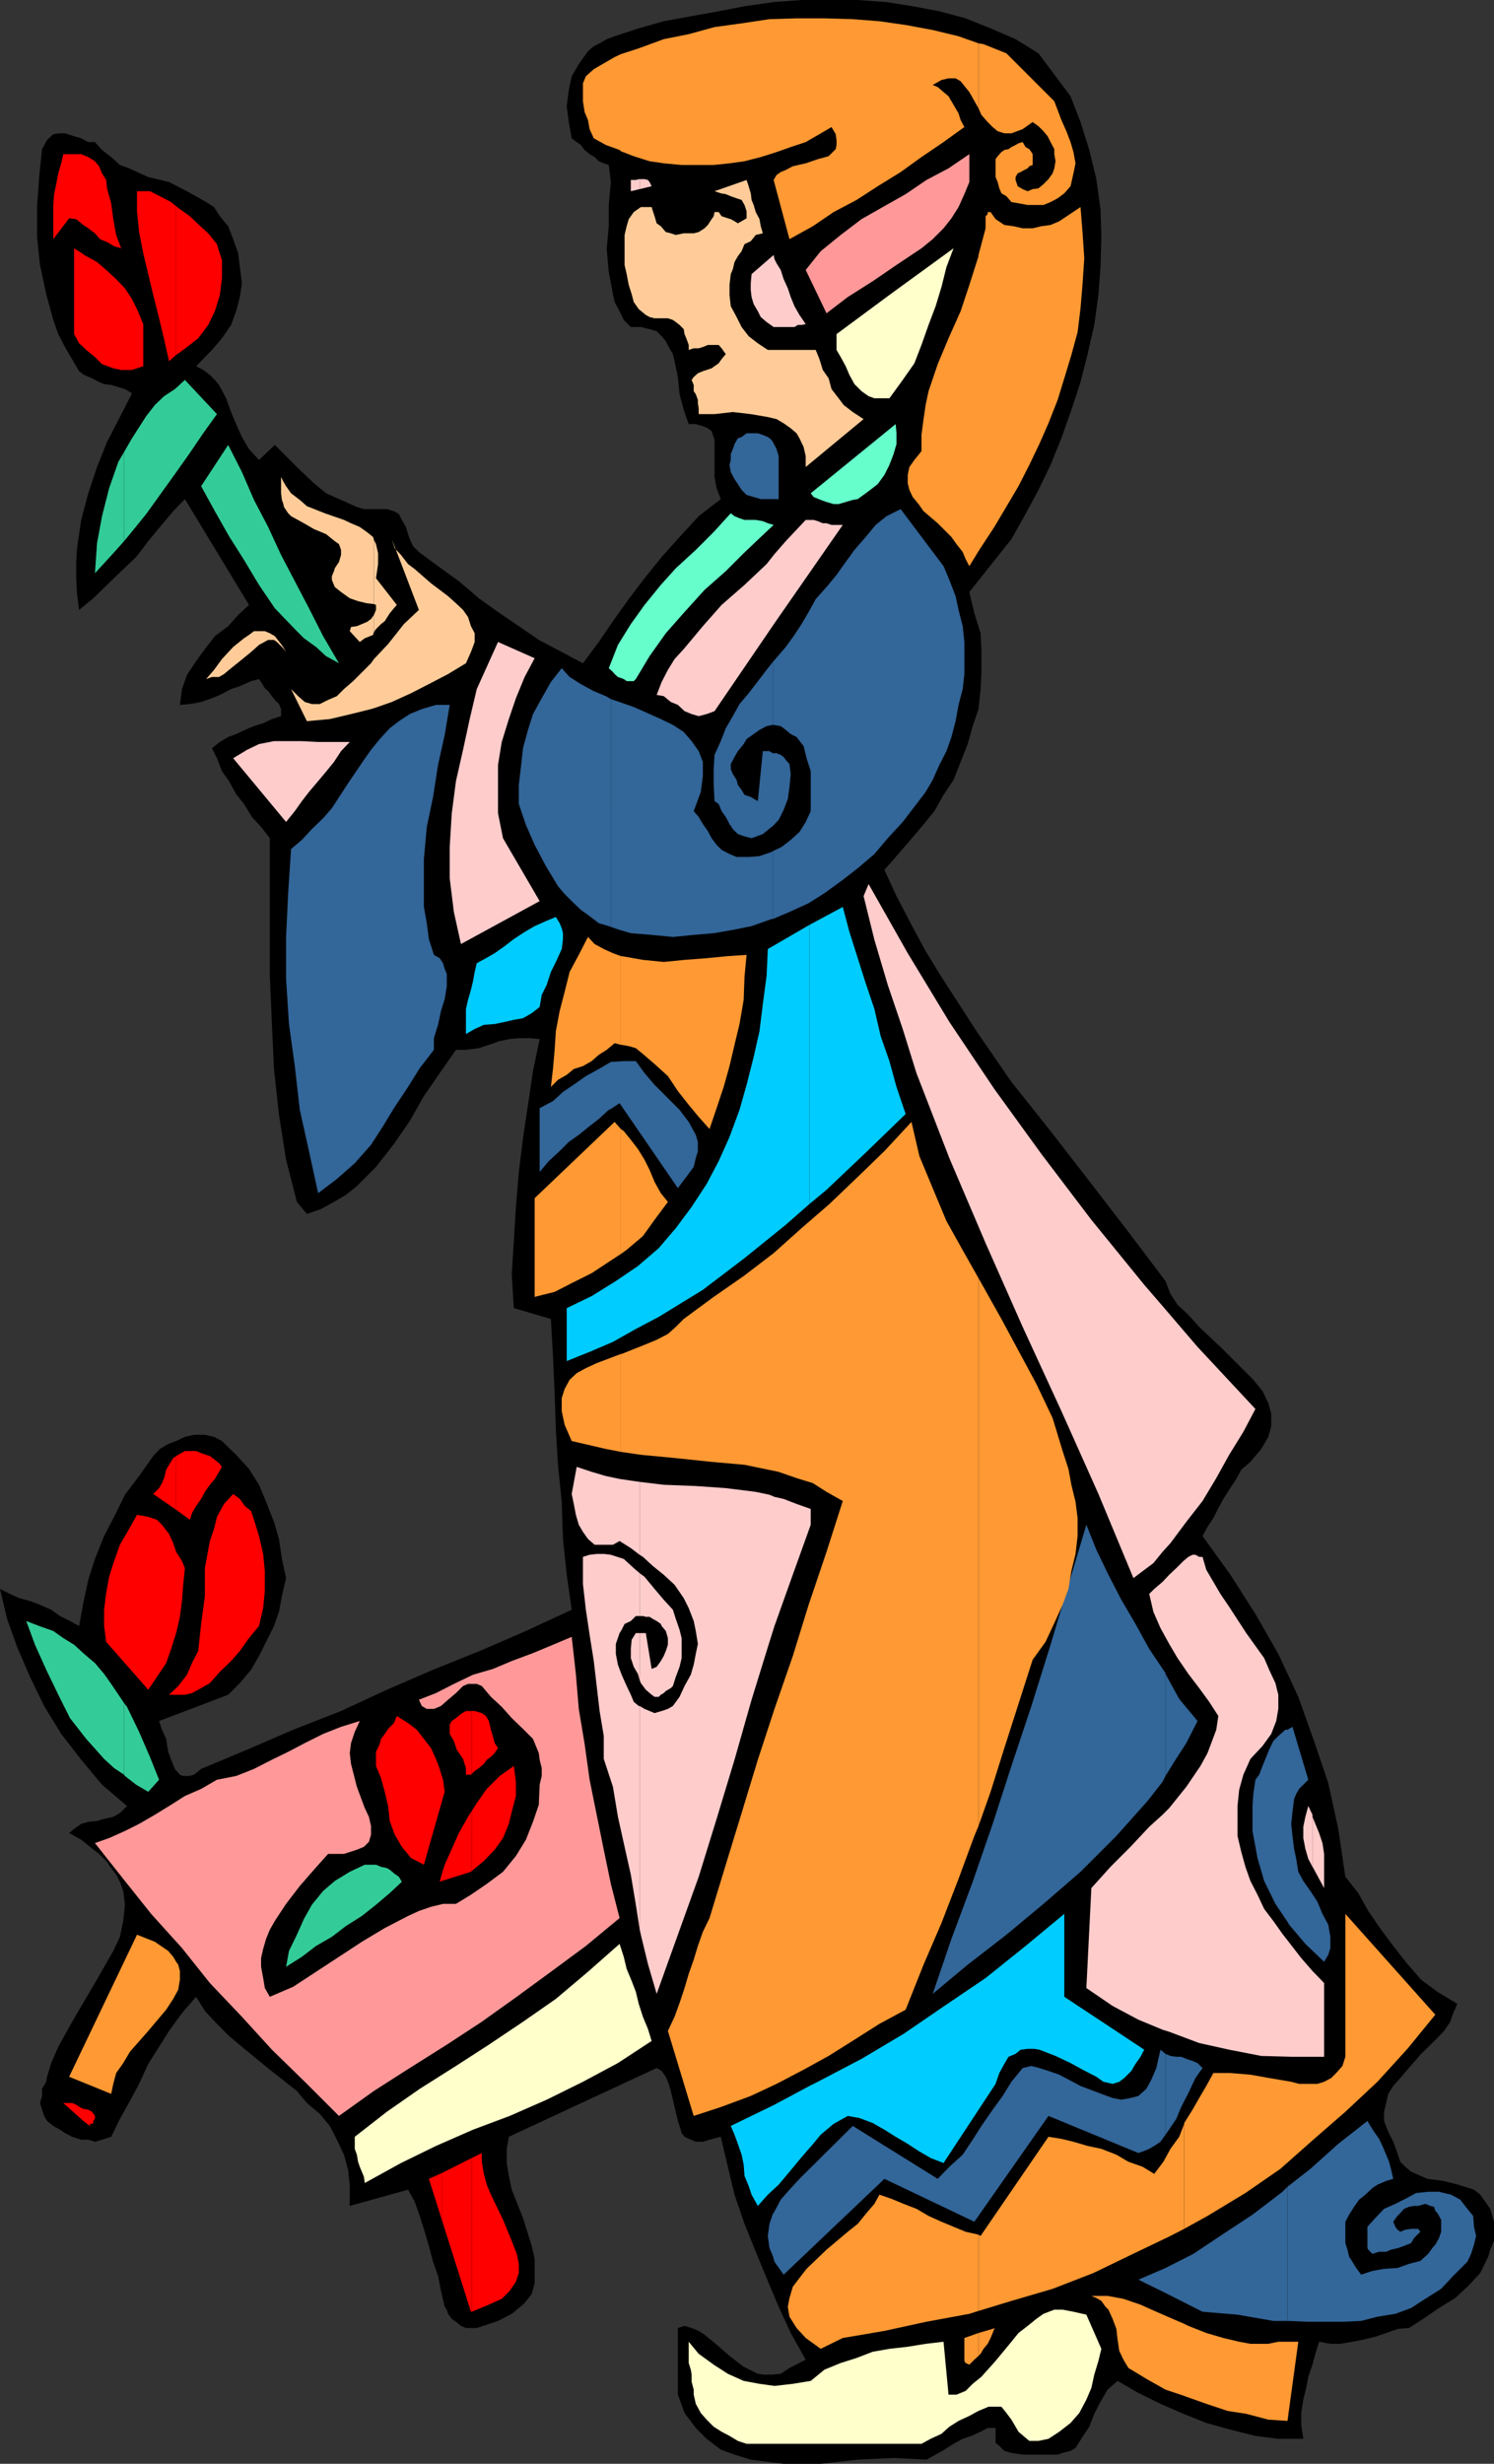
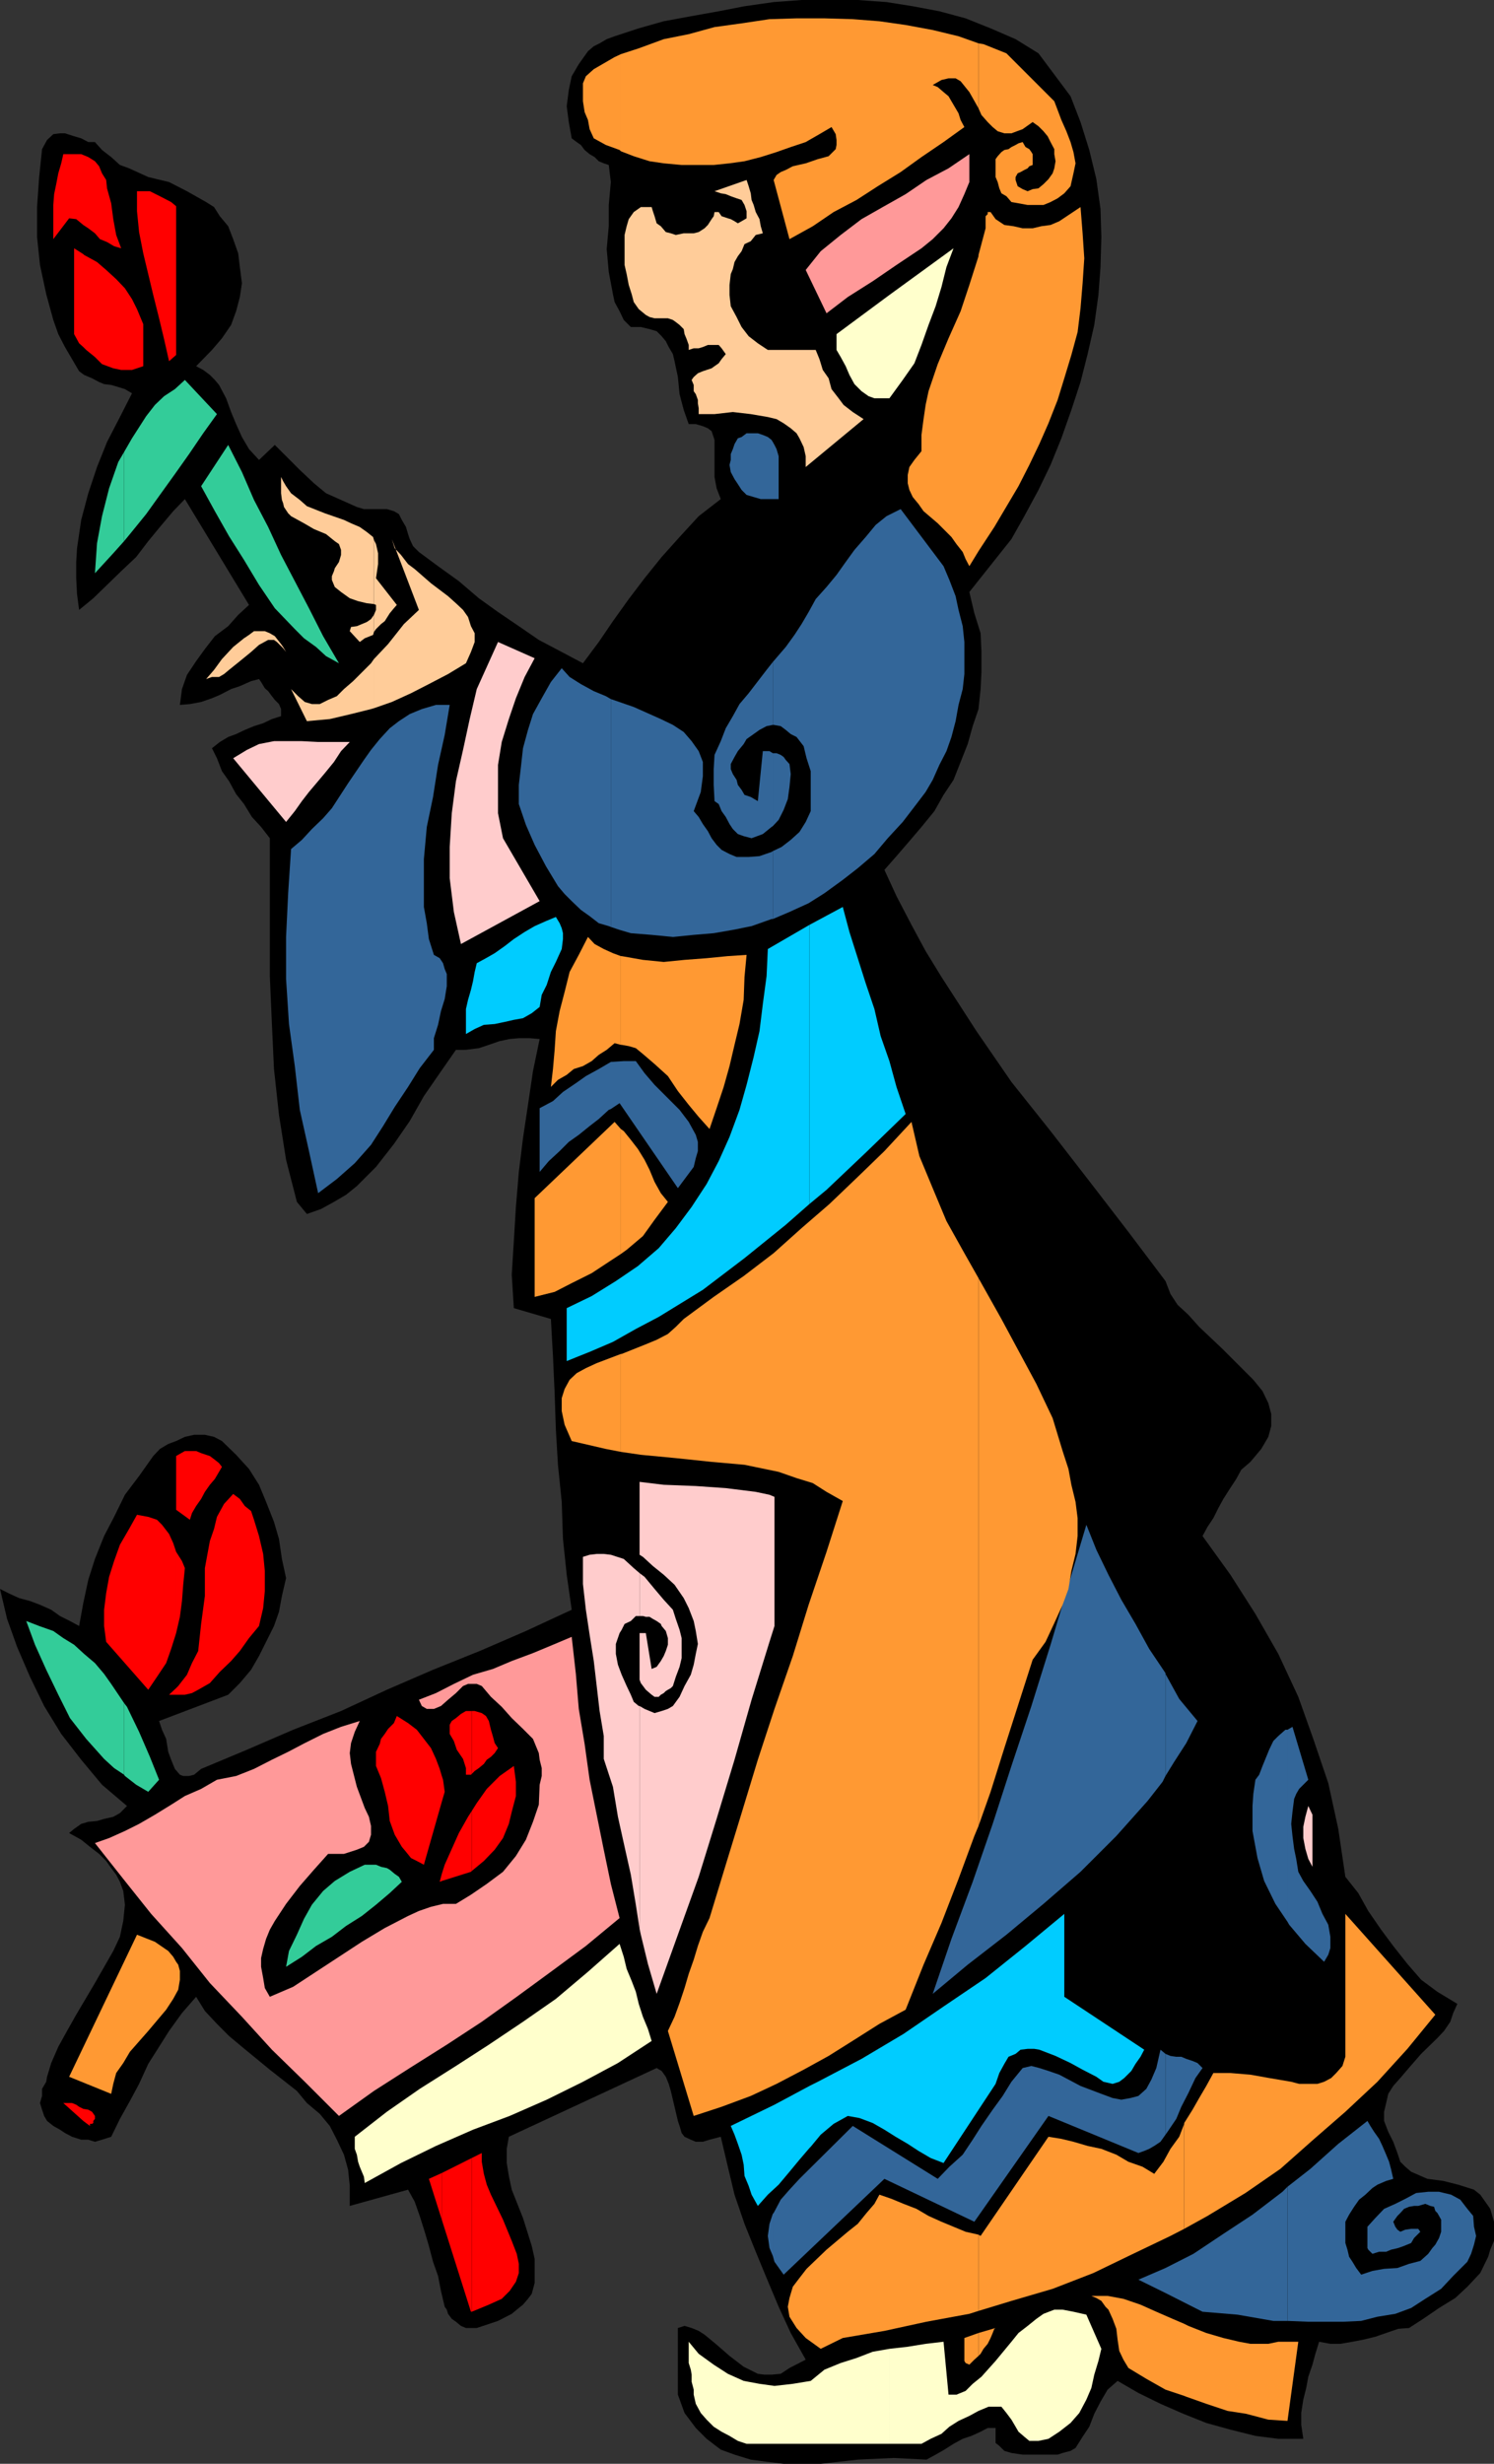
<svg xmlns="http://www.w3.org/2000/svg" width="358.801" height="591.402">
  <rect width="100%" height="100%" fill="#333333" stroke="none" />
  <path d="M257.102 23.102 259.5 29.3l2.102 6.7 1.699 7 1 7.203.199 6.7-.2 7.199-.5 6.699-1 7.199-1.597 7-1.703 6.703-2.2 6.7-2.398 6.8-2.601 6.399-2.899 6-3.402 6.3-3.098 5.5-10.101 12.7 1.199 5.101 1.5 4.797.203 4.5v4.8l-.203 4.102-.5 4.801-1.398 4.098-1.2 4.3-1.699 4.301-1.703 4.301-2.398 3.598-2.2 3.902-3.101 3.797-2.899 3.402-3.101 3.598-2.899 3.3 2.899 6.302 3.601 6.898 3.399 6.3 3.8 6.2 8.399 13 8.402 12.203 9.399 11.797 9.3 12L271 295.703l8.902 11.797 1.2 3.102 1.699 2.601 2.601 2.399L288 318.5l5.602 5.3 5 5 2.398 2.403 2.203 2.7 1.399 2.898.699 2.601v2.899l-.7 2.601-1.699 2.899-2.601 3.101-2.2 1.899-1.199 2.199-1.699 2.602-1.402 2.199-1.2 2.199-1.199 2.402L290 366.5l-1.2 2.203 6.7 9.297 6 9.402L307 397l4.8 10.3 3.602 10.102L319 428l2.402 11 1.7 11.5 3.101 3.902 2.399 4.301 3.101 4.5 2.899 3.899 3.398 4.3 3.3 3.801 3.903 2.899L350 481l-1 2.203-.7 2.098-1.5 2.199-1.597 1.703-3.902 3.797-3.301 3.8-1.7 2-1.698 1.903-1.2 1.899-.5 2.199-.5 2.101v2.2l1 2.601 1.2 2.399 1 2.699.699 2.101 1.199 1.2 1.402 1.199 3.899 1.699 3.8.5 3.602.902 3.797 1.2 1.5 1.199 1.203 1.699 1.2 1.703.898 3.098v4.601l-.899 2.098-.5 1.703-1.902 3.899-3.098 3.3-2.902 2.7-3.898 2.398-3.801 2.602-3.399 2.199-2.601.199-2.899 1-2.601.902-2.899.7-2.601.5-2.899.5H319.5l-2.7-.5-.898 2.898-.699 2.602-1 2.898-.5 2.703L313 576l-.5 3.203V582l.5 3.402h-6l-5.5-.699-6-1.5-5.797-1.601-5.5-2.2-5.5-2.402-5.3-2.598-5-2.902-2.403 2.102-1.7 2.898-1.5 2.902-1.198 3.098-1.602 2.402-1.7 2.7-1.198.699-1.899.5-1.203.402h-8.398l-2.7-.402-1.699-.5-1.203-1.2-.898-.699v-3.601h-1.899l-1.703.902-2.2 1-2.097.7-2.203 1.199-2.2 1.398-2.097 1.203-2.203 1.2-7.898-.403-8.602.402-8.898 1h-8.899l-4.101-.5-3.801-.5-3.899-1.199-3.3-1.203-3.399-2.598-2.601-2.601-2.7-3.598-1.601-4.402v-16l1.601-.5 1.7.5 1.699.699 1.402.902 2.899 2.399 3.101 2.699 3.399 2.602L182 569.8l1.602.199h1.699l2.199-.2 2.102-1.398 3.898-2-3.598-6.402-2.902-6.297-2.898-6.902-2.602-6.301-2.7-6.7-2.398-7-1.601-6.698-1.7-7.2-2.699.7-1.601.5h-1.7l-1.199-.5-1.5-.7-.699-.902-.5-1.7-.402-1.198-.801-3.399-.898-3.8-.5-1.7-.7-1.703-1-1.398-1.199-.7-35.5 16.5-.5 2.899v3.402l.5 3.098.7 3.3 2.699 6.801 2.101 6.7.7 3.101V548l-.7 2.602-.902 1.199-1.2 1.402-1 .797-1.699 1.402-3.3 1.7-5.102 1.699h-2.598l-1.199-.5-1.203-1-1-.7-.898-1.199-.301-1-.5-.699-.899-3.8-.699-3.602-1.203-3.399-1-3.8-1-3.399-1.2-3.8-1.198-3.403L98 525.602 84 529.5v-4.797l-.398-3.902-1-3.598-1.7-3.601-1.699-3.301-2.402-2.899-3.098-2.601-2.402-2.899-6.5-5.101-6.7-5.5L55 488.703l-2.898-2.902-2.899-3.098-2.101-3.402-3.399 3.902-3.101 4.297-2.399 3.8-2.601 4.102-2.2 4.801-2.199 4.098-2.402 4.3-2.098 4.301-2.203.7-1.7.5-1.597-.5H19.5l-2.2-.7-1.698-.902-1.2-.797-1.601-.902-1.5-1.2-.7-1.199-.5-1.5-.5-1.601.5-1.7v-1.699l1-1.699.2-1.203 1-3.297L14 491.301l2.102-3.801 2.199-3.898L22.8 476l4.402-7.7 1.598-3.398.8-3.8.399-3.899-.398-3.3-.801-2.2-.899-1.703-1.199-1.598-1.203-1.699L23.8 445l-2.198-1.7-2.102-1.698L16.602 440l1.199-1 1.699-1.2 1.703-.5 2.098-.198 1.699-.5 2.203-.5 1.598-.899L30.5 433.5l-6-5.098-5-6-4.797-6.199-4.101-6.703-3.399-7-3.101-7.2-2.399-6.698-1.703-7.2 2.402 1.2 2.2 1 2.601.699 2.399.902 2.699 1.2 2.101 1.5 2.399 1.199L19 390.3l1-5.5 1.203-5.598 1.598-5 2.199-5.5 2.402-4.601L30 358.8l3.402-4.5 3.399-4.801 1.601-1.7 2-1.198 1.899-.7 2.101-1 2.2-.5h2.601l2.2.5 1.898 1 3.402 3.301 3.098 3.399 2.402 3.8 1.7 4.098 1.898 4.8L67 369.403l.703 4.801 1 4.598-1 4.3-.703 3.801-1.2 3.399-1.898 3.8-1.699 3.399-1.902 3.3-2.7 3.2-2.8 2.8-16.598 6.302.7 2.101 1 2.2.5 3.097.699 1.902.898 2.2L43.203 426l.797.3h1.402l1.2-.3 1.699-1.398 11-4.602 11.101-4.797 11.5-4.5 11-5.101L104 400.8l11.203-4.5 11.098-4.801 11-5.098-1.2-8.402-.898-8.598-.3-8.902-.903-8.898-.5-8.399-.297-8.8-.402-8.903-.5-8.898-8.899-2.602-.5-8 .5-8.098.5-8.199.7-8.402 1-8.098 1.199-8 1.199-8.101 1.602-7.7-2.399-.199h-2.601l-2.2.2-2.402.5-2.598.898-2.402.8-3.098.399H109.5l-3.898 5.602-3.801 5.5-3.399 6-3.8 5.5-4.301 5.5-4.598 4.601-2.601 2.098-2.899 1.699-3.101 1.703-3.399 1.2-2.402-2.903-2.598-10.098-1.703-10.8-1.2-11-.5-10.801-.5-11.5v-33.098l-2.097-2.703-2.203-2.398L58.602 193l-1.899-2.398L55 187.5l-1.7-2.398L52.103 182l-1.2-2.398 1.899-1.5 2-1.2 1.902-.699 2.098-1 2.199-.902 2.203-.7 2.098-1 2.199-.699v-1.699L67 169l-1-1-.7-.898-.898-1.2-.8-.699-.899-1.5-.5-.703-1.902.5-2.7 1.203-2.101.7-2.7 1.398-1.898.8-2.601.899-2.7.5-2.398.203.5-3.8 1.2-3.403 2.199-3.297 2.101-2.902 2.399-3.098 3.199-2.402 2.402-2.7 2.598-2.398-15.399-25.402-2.8 2.902-3.2 3.797-2.8 3.402-2.899 3.801-3.601 3.399-3.399 3.3-3.3 3.2-3.403 2.8-.5-3.8-.2-3.801v-3.899l.2-3.3 1-6.801 1.703-6.399 2.098-6.3 2.402-6 3.098-6 2.902-5.7-1.703-1-1.598-.5-1.699-.5L25 92.203l-1.2-.5-1.698-.902L20.203 90 19 89.102l-1.7-2.899-1.698-2.902L14 80.203l-1.2-3.402-1.698-6.2-1.5-7-.7-6.699v-7.199l.5-7.203.7-6.7 1.199-2.198 1.5-1.399L14.402 32h1.2l2.199.703 1.699.5 1.703.899h1.598L24.5 36l2.203 1.703 2.098 1.899 2.199.8 4.602 2.098 5 1.203 4.3 2.2L49.5 48.5l1.902 1.203 1.399 2.2 2 2.398L56 57.402l1.203 3.399.399 3.3.5 3.899-.5 3.3-.899 3.403L55.5 78l-2.2 3.203L50.903 84l-3.8 3.902 1.699.899 1.6 1.199 1.2 1.203 1 1.2 1.699 3.199 1.199 3.3 1.203 2.899 1.399 3.101 1.699 2.899 2.402 2.601L66 106.801 69.203 110 72 112.8l3.402 3.2 2.899 2.402L81.902 120l3.801 1.703 1.7.5h5.5l1.699.5 1.199.7.699 1.398 1 1.699.5 1.703.402 1.2.801 1.699 1.399 1.398 4.601 3.402 5 3.598 4.797 4.102 4.602 3.3 5 3.399 4.8 3.3 5.5 2.899 5.098 2.703 3.8-5.101 3.403-5L151 143.8l3.8-5 4.102-5.098 4.301-4.8 4.598-5 5.3-4.102-1-2.598-.5-2.703v-8.898l-.699-2.102-.902-.7-1.2-.5-1.698-.5h-1.7l-1.199-3.398-1-3.8-.402-4.102-.801-3.797-.398-1.703-1-1.7-.7-1.398-1-1.199-1.199-1.203L156 79l-2.098-.5H151.5l-1.7-1.7-1-2.097-1.198-2.203-.399-1.898-1-5.301-.5-5.5.5-5.5v-5.098l.5-5.5-.5-4.101-1.203-.399-1.2-.5-1-1-1.198-.703-1.2-1-.902-1.2-1-.698-1.2-.899-.698-3.902-.5-3.801.5-3.898.699-3.301L139 15.402l2.203-3.101 1.399-1.2 1.398-.699 1.703-1 1.899-.699 5.8-1.902 6-1.7 6.5-1.199 6.7-1.199L178.8 1.5l7-1 6.7-.5H206l6.902.5 6.301 1 6.399 1.203 6.3 1.7 6 2.398 6 2.601 5.5 3.399 7.7 10.3" />
  <path fill="#f99" d="m198.5 75.203-5-10.402 3.602-4.5 4.8-3.899 5-3.8L212 49.703l5.5-3.101 5-3.399 5.3-2.8 5-3.403v6.703l-1.198 2.899-1.399 3.101-1.703 2.7-1.898 2.398L224 57.402l-2.7 2.2-6 4-5.698 3.898-6 3.8-5.102 3.903m-61.2 317.699 1 8.899.7 8.402 1.402 8.399 1.2 8.601L145 444l1.703 8.203 2.098 8.2-8.098 6.699-8.402 6.199-8.2 6-8.398 6-8.402 5.5-8.899 5.601-8.601 5.5-8.399 6-8.199-8.199L65.301 492l-7.2-7.898L50.403 476l-6.699-8.398-7.402-8.2L29.6 451l-6.8-8.598 3.402-1.199L30 439.5l3.402-1.7 3.801-2.198 3.899-2.399 3.3-2.101 3.899-1.7 3.8-2.199 4.602-.902L61 424.6l4.3-2.199 3.903-1.902 4-2.098 4.399-2.199 4.3-1.703 4.5-1.398-1.199 2.601-.902 2.7L84 420.8l.3 2.601 1.403 5.5L87.602 434l1 2.102.5 2.199v2.101l-.5 1.7-1.2 1.199-1.699.699-3.101 1H78.8l-3.399 3.8L72 452.704 68.703 457 66 461.102l-1.2 2.101-.898 2.2-.699 2.398-.5 2.199v2.102l.5 2.699.399 2.402 1.199 2.098 5.601-2.399 5.5-3.601 5.5-3.598 5.5-3.601 5.5-3.301L98 459.902l2.602-1.199 2.898-1 2.902-.703h3.098l3.602-2.2 3.8-2.597 3.899-2.902 3.101-3.801 2.399-3.898L128 437.3l1.402-4.098.2-4.8.5-2.102v-1.899l-.5-2-.2-1.601-1.402-3.399-2.398-2.402-2.7-2.598-2.402-2.699-2.598-2.402-2.199-2.598-1.203-.5h-2.098l-1.199.5-1.703 1.7-1.898 1.597-1.7 1.5-1.699.703H102.5l-1.2-.703-.698-1.5 4.101-1.598 4.297-2.199 4.602-2.203 4.8-1.398 4.5-1.899L128 396.8l4.8-2 4.5-1.899" />
  <path fill="#fcc" d="m84 178.102-2.098 2.199-1.699 2.601-2.203 2.7-1.598 1.898-2.199 2.602L72.5 192.3l-1.7 2.402-2.097 2.598L56 182l3.3-2 2.903-1.398 3.598-.7H72.5l3.902.2H84M128.402 158 126 162.5l-2.098 5.102-1.699 5-1.703 5.5-.898 5.5v11.601l1.199 6 8.8 15.098-18.898 10.3-1.703-7.699-1-8.101v-7.5l.5-8.098 1-7.703 1.703-7.5 1.598-7.398 1.699-7.2 5.102-11.3 8.8 3.898m25.2 305 .3 1.402 1.7 7 2.101 7.2 5.098-14.2 5-13.902 4.3-13.898 4.301-14.2L180.5 408l4.3-13.898 1.2-3.801v-31l-1.2-.5-3.3-.7-7.2-.898-7.198-.5-7.7-.3-5.8-.7v17.5l.8.5 2.399 2.2 2.601 2.097 2.598 2.402 2.203 3.2 1.2 2.398 1.199 3.102.5 2.398.5 3.102-.5 2.398-.5 2.602-.7 2.398-1.5 2.703-1.199 2.598-1.601 2.199-1.2.703-1.5.5-1.699.5-1.203-.5-1.2-.5-1.198-.703V463" />
  <path fill="#fcc" d="M153.602 409.5h-.2l-1.199-1-.703-1.7-1-2.097-1.2-2.703-.898-2.398-.5-2.602v-2.398l.899-2.602.5-.797.699-1.402 1.5-.7 1.203-1.199h.899v-10.3l-1.399-1.2-2.402-2.199-3.098-1L145 373h-1.7l-1.698.203-1.602.5v6.5l.703 6.2.899 6 1 6.3 1.398 12 1 6v5.5l2.203 6.7 1.2 7.199L150 443.3l1.5 6.699 1.203 7.203.899 5.797v-53.5" />
  <path fill="#fcc" d="m153.602 403.203.3.797 1.2 1.602 1.398 1.199.703.5h1l.5-.5.7-.399.5-.5.5-.3.699-.399.5-.5.699-2.203.902-2.398.5-2.102v-4.797l-.5-2-.902-2.601-.7-2.2-2.199-2.402-2.199-2.598-2.402-2.902-1.2-.898v10.3h.801l.7.2H156l.8.5.903.5 1 .699.2.5 1 1.199.5 1.703v1.598l-.5 1.5-.5 1.199-.7 1.203-1 1.399-1.203.5-1.398-8.602h-1.5v11.203" />
-   <path fill="#fcc" d="M153.602 392h-.899l-1 1.602-.203 2.199V398l.703 2.102 1 1.699.399 1.402V392m0-36.297-1.399-.203-3.402-.5-3.301-.7-3.398-1-3.602-1.198-1.2 6.5.5 2.398.5 2.602.7 2.398 1 1.703 1.203 1.7 1.598 1.398h4.402l1.598-.899 2.699 1.7 2.102 1.601v-17.5m0-310.301 2.898-.699-.5-1-.398-.5L154.8 43h-1.2v2.402" />
-   <path fill="#fcc" d="M153.602 43h-.2l-.699.203H151.5v2.7l2.102-.5V43M186 390.3l3.602-10.097L194.703 366v-3.797L191.301 361l-3.098-1.2-2.203-.5v31m0-240.698L202.402 126h-2.699l-1.203-.398h-.898l-1.2-.5-1-.301H193.5l-4.797 5.101L186 133v16.602M186 133l-1.898 2.402-5.301 5-5.5 4.801-4.5 5.098-4.598 5.5-2.203 2.402-1.598 2.598-1.5 2.902-1.199 3.098 1.7.3 1.699 1.399 1.699.703 1.601 1.5 1.7.7 1.699.5 1.902-.5 1.899-.7L186 149.602V133m0-54.5h4.8l.802-.5h.898l1-.2-1.5-2.198-1.2-2.102-.898-2.2-.699-2.097-1-2.203-.703-2.2-1-1.597-.5-1V78.5m0-16.297-.2-1-5.3 4.598-.2 2.199v1.602l.2 1.699L181 73l1 1.703.703 1.399 1.399 1.199L185.8 78.5h.2V62.203m93.203 425 1.598.5 7.199 2.7 7.203 1.597 7.7 1.5 7.5.203h4.8v-20.601L312.5 470l-4.5-5.797-2.2-3.101-2.198-2.899-1.602-3.402-1.7-3.301-1.198-3.398-1-3.602-.899-3.797V433.5l.399-3.898 1-3.602 1.699-3.797 2.902-3.101 2.098-2.899 1.199-3.101.5-2.899v-3.402l-.7-2.801-1.5-3.2-1.198-2.8-4.301-6-4.098-6.297-2.101-3.101-1.7-2.899-1.699-2.902-.902-3.098H288l-.898-.5h-.7l-1 .5-1.199 1-1.703 1.7-1.7 1.597-1.597 1.703v12l1.598 2.899 2 3.398 2.601 3.8 2.598 3.403 2.402 3.297 2.2 3.402-.5 3.301-1.2 3.2L290 420.8l-1.7 3.101-3.398 5-4.101 5.098-1.598 1.602v51.601m0-51.6L276 438.5l-4.5 4.8-4.797 4.802-4.601 5.101-1.2 24 6.301 4.297 6.2 3.3 5.8 2.403v-51.601m0-55.899-2 1.7-1.203 1.199 1 4.3 1.703 3.899.5.902v-12m0-7.203 1.899-2.098 3.8-5.101 3.899-5 3.3-5.5 3.102-5.598 3.399-5.5 2.898-5.5-13.898-14.902-8.399-9.801v59m0-59-4.402-5.098-12.7-15.601-12-15.801-11.3-15.598L228 245.301l-10-16.5-9.398-16.598-1.2 2.899 2.598 10.5 3.203 10.8L216.801 247l3.3 10.602L228 278l8.703 20.402 8.899 20.098 9.3 20.203 8.899 19.899 8.402 20.199 4.797-3.598 2.203-2.703v-59m36 180.203H318V476l-2.797-2.898v20.601m0-45.601.2.3L316.8 451l1.199 2.203V445l-.398-2.598L316.8 440l-.899-2.2-.699-1.698v12" />
  <path fill="#fcc" d="M315.203 436.102v-.5l-1-2.102-.703 2.602-.5 2.398v2.703l.5 2.598.703 2.402 1 1.899v-12" />
  <path fill="#fc9" d="m183.203 56-1.703.402-1.2 1.5-1.5.7-.698 1.699-.899 1.199-.8 1.402-.403 1.7-.5 1.199-.297 2.601v2.399l.297 2.699 1.402 2.602 1.2 2.398 1.699 2.203 2.199 1.7L184.402 84h11.5l.899 2.203.8 2.598 1.399 2 .703 2.601 1.7 2.2 1.199 1.601 2.199 1.7 2.601 1.699-13.902 11.5V109.5l-.5-2.2-1-2.097-.7-1.203-1.398-1.2-1.699-1.198-1.703-1-2.098-.5-4.101-.7-4.301-.5-4.398.5H167.8V98l-.2-1.2V96l-.5-1.398-.5-.7v-1.5l-.5-1.199.5-.703 1-.898 1.2-.5.902-.301 1.2-.399.699-.5 1-.699.699-1 1-1.203-1-1.398-.7-.801H170l-1.2.5-1 .3h-1.198l-1.2.399v-1.2l-.5-1.398-.5-1.199-.199-1.203-1-1-.902-.7-.7-.5-1.199-.398h-3.199l-1.203-.3-.898-.5-1.7-1.399-1.199-1.703-.5-1.898-.703-2.2-.5-2.601-.5-2.2v-7.199l.5-2.101.5-1.7 1.203-1.699 1-.699.7-.5h2.597l.3 1 .403 1.2.5 1.699 1 .699 1.2 1.402 1.199.297 1.199.402 1.902-.402h2.399l1.199-.297 1.402-.902L170 54l.902-1.398.5-.7.2-1h1l.699 1 1.5.5.699.2.902.5.801.5.899-.5 1.199-.7v-1.699l-.5-1.5-.7-1.203-1.199-.398-1.402-.5-1.2-.5-1.198-.2-1.5-.5 7.699-2.699.5 1.5.5 1.7L180.5 48l.5 1.203.5 1.7.902 1.699.301 1.699.5 1.699M68 155.602l.703.898-.703-1.2zm0-.302-.5-.698-1.5-1.899-1.2-.703-1.198-.5H61l-1.2.902-1.198.801L56 155.301l-2.7 2.902-1.898 2.598L49.5 163l1.402-.5h1.7l1.199-.7 1.199-1 2.602-2.097L60.3 156.5l1.902-1.7 2.2-1.198H65.8l.699.5 1.203 1.199.297.3v-.3M68 120.8l.203.903 1 1.5.7.7L73 125.601 75.402 127l2.899 1.203 2.101 1.7 1 .699.5 1.398v1.203l-.5 1.7-1 1.5-.199.699-.5 1.199v.902l.7 1.7 1.5 1.199 2.097 1.5 2 .699 2.102.5L89.8 145v-15.398l-.2-.7-1.5-1.199-1.699-1.203-2.101-.898-1.7-.801-4.6-1.598-4.297-1.703L72 120l-2.098-1.598-1.199-1.699L68 115.5v5.3m0-5.3-.5-1v3.902l.203 1.598.297.8v-5.3M89.8 170l4.302-1.5 4.601-2.098 4.297-2.199 4.602-2.402 4.3-2.598 1.2-2.703.898-2.398V152l-.898-1.7-.7-2.198-1.199-1.7-1.703-1.601-1.898-1.7L103.5 140l-3.898-3.398-1.602-1.2-1.7-2.199-1.5-1.601-.698-2.2 6.5 17L97 149.801l-3.797 4.8-3.402 3.602V170m-.001-11.797-.698 1L84.8 163.5l-2.2 1.902-1.699 1.7L78.8 168l-2 1h-1.899l-1.699-.5-1.601-1.398-1.7-1.7 3.801 7.7 5.5-.5 5.098-1.2 4.8-1.199.7-.203v-11.797" />
  <path fill="#fc9" d="m89.8 151.703.5-.703 1.2-1.2.902-.698 1.2-1.899 1-1.203.699-.797-5-6.402.5-3.399v-2.601l-.5-2.2-.5-1V145l.5.203v1.2l-.5 1.199v4.101" />
  <path fill="#fc9" d="m89.8 147.602-.698 1-1 .699-2.399 1-1.402.199-.301 1 2.402 2.602 1.2-.899 2-.8.199-.7v-4.101" />
  <path fill="#3c9" d="m96.5 451.703-2.898 2.7-3.301 2.8-3.399 2.7-3.8 2.398-3.399 2.601-3.8 2.2-3.403 2.601-3.797 2.399.7-3.801 1.898-3.899 1.699-3.8 1.902-3.399 2.7-3.3 2.8-2.403L84 449.3l3.602-1.698H90.3l1.199.5 1.402.3.7.399 1.199 1 1 .699.699 1.203M29.8 426l.2.3 2.703 2.102 2.899 1.7 2.601-2.899-2.203-5.5-2.598-6-2.902-6-.7-.902V426" />
  <path fill="#3c9" d="m29.8 408.8-3.097-4.597L25 401.801l-2.2-2.598L20.204 397l-2.402-2.2-2.598-1.597-2.402-1.703-3.399-1.2-3.101-1.198 2.101 5.699 2.7 6 2.898 6 2.8 5.601 3.903 5L25 422.203l2.402 2.2L29.801 426v-17.2M29.8 129.902l1.403-1.699 3.899-4.8 3.3-4.602 3.598-5L45.402 109l3.399-5 3.3-4.598-7.699-8.199-2.402 2.2-2.598 1.699-2.199 2.101-2.101 2.7-3.399 5.3-1.902 3.297v21.402" />
  <path fill="#3c9" d="m29.8 108.5-1.398 2.402-2.199 6.301-1.703 6.7-1.2 6.5-.5 7.199 4.403-4.801 2.598-2.899V108.5m51.601 50.703-3.101-1.703-2.399-2.2L73 153.204 70.8 151l-4.8-5-3.797-5.598-3.601-6L55 128.703l-3.398-6-3.301-6 6.5-9.902 3.3 6.5L61 120l3.402 6.5 3.098 6.703 3.3 6.297 3.403 6.5 3.399 6.703 3.8 6.5" />
-   <path fill="#6fc" d="m185.8 126-3.097 2.902-4.101 3.899-4.301 4.3-5.098 4.5-4.8 5.301-4.5 5.098-3.903 5.5-3.297 5.5-.5.5H150.5l-.7-.5-1.398-.5-.8-.7-.399-.5-1-.898 2.2-5.601 3.097-5 3.3-4.598 3.903-4.8 3.598-4 4.8-4.403 4.301-4.297 4.098-4.5.902.7 1.2.5 1.199.398h2.699l1.703.3 1.2.5 1.398.399M206 119.8l-1.2.2-3.398 1h-1.199l-1.703-.5-1.398-.5-1.7-.7-.699-.898 20.399-16.601.199 2.199v2.602l-.7 2.398-1 2.602-1.199 2.398-1.601 2.203-2.2 1.7L206 119.8" />
  <path fill="#369" d="m108 169.203-1.2 7.2-1.597 7.199L104 191.3l-1.5 7.199-.7 7.703v11.5l.7 3.899.5 3.8 1.203 3.801 1.399.797.8 1.203.399 1.399.5 1.199v2.902l-.5 3.098-.899 2.902-.699 3.297-1 3.203V252l-3.402 4.402-2.801 4.5-3.2 4.801-2.8 4.598-2.898 4.5-3.899 4.402-4.3 3.797-4.5 3.402-2.2-10.101L72 266.402l-1.2-10.5-1.398-10.101L68.703 235v-10.098l.5-10.5.7-10.601 2.597-2.2L74.902 199l2.7-2.598L79.703 194l3.899-6 3.8-5.598 1.7-2.402 2.101-2.598 2.399-2.601 2.199-1.7 2.601-1.699 2.899-1.199 3.402-1H108m38.703 97 2.098-1.402 14 20.402 3.8-5.101.5-2.102.5-1.7v-2.198l-.5-1.7-1.699-3.101-2.199-2.899-6-6-2.402-2.8-2.098-2.899h-2.902l-3.098.2v11.3m0-11.301-2.902 1.7-3.098 1.699-2.402 1.699-3.098 2.102-2.402 2.199-3.2 1.699v15.3l2.2-2.597 2.601-2.402 2.2-2.2 2.398-1.699 2.602-2.101 2.199-1.7 2.402-2.199.5-.199v-11.3m0-32.403 2.098.703 2.699.797 5 .402 5.102.5 5-.5 4.8-.402 4.598-.797 4.5-.902 4.8-1.7h.302v-16.3l-.301.199-2.899 1-2.601.203h-2.899l-1.699-.703-1.902-1-1.2-1.2-1.199-1.597L170 199.5l-1.2-1.7-1-1.698-1.198-1.399 1.699-4.601.5-3.801v-3.399l-1-2.601-1.7-2.399-1.898-2.199-2.601-1.703-2.899-1.398-6.5-2.899-5.5-1.902V222.5" />
  <path fill="#369" d="m146.703 167.8-1.203-.698-2.898-1.2-3.102-1.699-2.7-1.703-1.898-2.098-2.601 3.301-2.2 3.899-2.101 3.8-1.2 3.801-1.198 4.399-.5 4.5-.5 4.3V193l1.699 5 2.101 4.8 2.7 5.102 2.898 4.801 1.602 1.899 1.699 1.699 2.199 2.101 2.102 1.5 2.199 1.7 2.402.699.5.199v-54.7m38.899 373.7.398 1.402 2.203 3.098 24.2-23L234 533.3l17.8-25.398 21.602 8.899 1.399-.5 1.199-.5 1.203-.7 1.5-1 1.2-1.699V493l-1.2-1-1 4.402-1.203 2.801-1.2 2.2-1.898 1.699-1.902.5-2.2.398-2.097-.398-2.703-1-5-1.899-5.098-2.703-2.601-.898-2.2-.7-1.898-.5-2.101.5-2.7 3.301-2.101 3.399-2.399 3.3-2.699 3.899-2.101 3.3-2.399 3.602-3.203 2.899-2.797 2.898-20.402-12.7L192 523l-2.398 2.602L187.5 528l-1.7 3.203-.198.2V541.5m0-10.098-.801 2.399-.399 2.902.399 2.899.8 1.898v-10.098m.001-310.8 4-1.7 4.601-2.101 3.797-2.399 4.402-3.199 3.598-2.8 4-3.403 3.203-3.797 3.598-3.902 3.3-4.301 2.2-2.898 1.699-2.899 1.602-3.601 1.699-3.301 1.199-3.399 1-3.8.703-3.899 1-3.8.399-3.602v-7.7l-.399-3.8-1-3.899-.703-3.3-1.5-3.899-1.398-3.3-10.301-13.7-3.399 1.7-2.601 2.097-2.399 2.902-2.699 3.098-2.101 2.902-2.2 3.098-2.402 2.902-2.598 2.899-1.699 3.101-1.703 2.899-1.7 2.601-2.097 2.899-3.101 3.601V174h.199l1.699.3 1.203.903 1.2 1 1.398.7 1.699 2.199.703 2.898 1 3.102v9.601l-1.203 2.598-1.5 2.402-2.098 1.899-2.199 1.699-2.101 1v16.3" />
  <path fill="#369" d="m185.602 198.3 1.398-1.5 1.203-2.398 1-2.601.399-2.899.3-3.101-.3-2.399-.899-1-.5-.699-.703-.5-1-.402h-.898v17.5m0-17.501-.801-.5h-1.598l-1.203 12-1.7-1-1.5-.5-.698-1.198-.899-1.2-.3-1.199-.903-1.402-.5-1.2v-1.199l.902-1.699.801-1.402 1.399-1.7.699-1.199 1.699-1.199 1.402-1 1.7-.902 1.5-.301v-15.098l-1.5 1.899-4.301 5.601-2.2 2.598-1.601 2.902-1.7 2.899-1.198 3.101-1.5 3.301-.2 3.399v3.8l.2 3.899 1 .699.699 1.703 1 1.399.902 1.699L176 199l1.203 1.203 1.399.5 1.898.5 2.703-1 2.098-1.703.3-.2v-17.5m.001-61H187v-10.3l-.5-1.7-.5-1-.398-.698V119.8m0-13.698-.301-.5-.899-.7-1.199-.5L182 104h-2.7l-1.198.902-.899.301-.8 1.399L176 107.8l-.5 1.199v1.402l-.297 1.2.297 1.699.902 1.699.801 1.203.899 1.399 1.199 1.199 1.699.5 1.703.5h2.899v-13.7m94.3 444.302 8.899 4.5 8.402.7 8.598 1.5h3.402v-32.2l-1.203 1.2-7.2 5.5-7 4.601-7.198 4.797-6.7 3.402v6m0-6-6.5 2.801 6.5 3.2zm0-32 .5-.699 2.098-3.101 1.203-2.899 1.7-3.3 1.699-3.602 1.699-2.399-1.2-1.199-1.199-.5-1.5-.5-1.199-.5H282.5l-1.398-.203-1.2-.5v19.402m0-86.102 2.098-3.398 2.902-4.5 2.7-5.3-4.399-5.301-3.3-6v-.2 24.7" />
  <path fill="#369" d="M279.902 401.602 276 395.8l-3.297-6-3.402-5.801-3.098-6-2.902-6-2.399-6-4.3 14.402-4.301 14.399-4.598 14.699-4.8 14.402-4.5 13.899-4.801 13.902-5.102 13.7-4.5 13.199 8.402-7 9.301-7.2 8.899-7.402 8.898-7.7 8.602-8.597 7.5-8.402 3.601-4.598.7-1.402v-24.7m29.3 155.502 5 .199h8.399l4.3-.2 3.899-1 4.3-.699 3.801-1.402 3.399-2.2 3.8-2.398 2.899-3.101 3.402-3.399.899-1.902.699-2.2.5-2.097-.5-2.203-.2-2.598-1.398-1.699-1.699-2.203-2.203-1.2-2.898-.698H343l-2.898.3-2.602 1.399-2.398 1.199-2.7 1.203-2.101 2.2-1.899 2.097v5.102l.2.398 1 1 1.601-.5h1.7l1.199-.5 1.699-.398 1.402-.5 1.7-.7.699-1.199 1.5-1.5-.5-.703h-1.7l-1.402.203-1.2.5-.698-.5-.5-.703-.5-1.2 1-1.398.699-.699.902-1 1.2-.5 1.199-.203h1l1.699-.5 1.199.5.902.203.301 1 .5.5.399.7.5.898v2.902l-.5 1.5-.899 1.598-.703.8-1 1.399-1.898 1.703-2.7.7-2.8 1-3.2.199-2.8.5-2.7.898-1.199-1.598-.902-1.5-.801-1.199-.398-1.703-.5-1.598v-5.101l.898-1.7 1.203-1.898 1.2-1.703 1.5-1.2 1.699-1.597 1.199-.8 2.101-.903 1.7-.5-.5-2.2-.5-1.898-.7-1.699-.902-2.101-.797-1.7-1.203-1.699-.898-1.402-.7-1.2-7 5.5-6.699 6-5.5 4.301v32.2m0-95.802.399.7 3.898 4.602 4.5 4.3 1-1.699.5-1.601v-2.7L319 462l-1.398-2.598-1.2-2.902-1.699-2.598L313 451.5l-1.2-2.2-.5-3.097-.5-2.402-.398-3.098-.3-2.902.3-2.899.399-3.101.5-1.2.699-1.199 1-1 1.203-1.199-3.8-12.703-1.2.703v46.098m0-46.098h-.5l-1.703 1.5-1.2 1.2-1 2.097-.698 1.703-.899 2.2-.8 2.097-.903 1.203-.5 3.399-.2 2.898v6l1.2 6.5 1.602 5.5 2.699 5.5 2.902 4.3v-46.097" />
  <path fill="#0cf" d="m129.602 241.703-1.899 1.5-2.101 1.2-2.2.398-2.199.5-2.402.5-2.598.199-2.203 1-2.098 1.203v-6l.5-2.203.7-2.398.5-2.102.398-2.2.5-2.097 2.203-1.203 2.098-1.2 2.402-1.698 2.2-1.7 2.597-1.699 2.402-1.402 2.7-1.2 2.398-1 .902 1.5.5 1.2.301 1.199v1.402l-.3 2.399-1.403 3.101-1.2 2.399-1 3.101-1.198 2.399-.5 2.902m64.8 273.899.301-.301 2.399-2.899 3.101-2.601 3.399-1.899 2.8.5 3.2 1.2 2.8 1.601 2.7 1.7 2.898 1.699 2.602 1.699L223.5 518l3.102 1.203 12.5-19 .898-2.601 1.203-2.2 1-1.699 1.7-.703 1.199-1 1.699-.2h1.601l1.2.2 3.898 1.5 3.602 1.703 2.898 1.598 3.3 1.699 1.7 1.203 2.203.5 1.598-.5 1.199-.902 1.703-1.7 1-1.699 1.2-1.699.898-1.703-19.2-12.7v-19.898l-9.3 7.7-9.598 7.699-9.902 6.699-9.801 6.703-10.098 6-10.5 5.5-2 1v14.899m0-14.899-8.402 4.5-10.5 5.098.902 2.101.801 2.2.899 2.601.5 2.399.199 2.699 1 2.402.699 2.098 1.5 2.699 2.402-2.7 2.598-2.398 2.602-3.101 2.398-2.899 2.402-2.8v-14.899m0-211.703 4.098-3.398 9.602-9.102 9.398-9.098-2.2-6.5-1.698-6.199-2.102-6-1.5-6.5-2.098-6.203-1.902-6-2-6.297-1.598-6-8 4.297v67" />
  <path fill="#0cf" d="m194.402 222-10 5.8-.3 6.5-.899 6.7-.8 6.5-1.403 6.203-1.7 6.7-1.698 6-2.399 6.5-2.601 5.8-2.899 5.5-3.601 5.5-3.801 5.098-4.098 4.8-5 4.301-5.3 3.598-5.801 3.602-6 2.898v12.703l5.5-2.203 5.601-2.398 5.5-3.102 5.5-2.898 10.598-6.5 10-7.602 9.902-8 5.7-5v-67" />
  <path fill="red" d="m20 509.102 1.602 1.199v-.5h.5l.3-.2v-.5l.399-.5v-.699l-.7-1-.898-.5-1.203-.199v2.899m0-2.899-1-.5-.7-.5-1-.402h-2.097L20 509.1v-2.898M20 83.3l.703.7 2.098 1.703 1.699 1.7 2.703 1 1.899.398h2.601l2.7-.899V77.801l-1.5-3.598-1.2-2.402L30 69.203 27.902 67 25.5 64.8l-2.2-1.898-3.097-1.699L20 61v22.3M20 61l-2.2-1.398v20.601l1.2 2.2 1 .898V61m0-7 1.203.8 1.598 1.2L24 57.402l1.703.7 1.7 1 1.699.5-1.2-3.2-.699-3.8-.5-3.801-1-3.598-.203-2-1-1.601-.7-1.7-1-1.199-1.597-1-1.203-.5V54m0-16.797L19.5 37h-4.297l-.5 2.203L14 41.602l-.5 2.601-.5 2.399-.2 2.601v8.2l3.802-5 1.699.199L20 54V37.203M42.3 406.8h2.102l1.7-.398 1.5-.8 2.8-1.602 2.399-2.7 2.699-2.597 2.102-2.402 2.199-3.098 2.402-2.902 1-4.301.399-4.098v-4.8L63.203 373l-1-4.297L61 364.801l-.7-2.098-1.5-1.203-1.198-1.7L56 358.603 53.8 361l-1.698 3.102-.7 2.898-1 2.902-1.199 6.5v6.7l-.902 6.699-.7 6.5-1.5 2.902L44.903 402l-2.101 2.703-.5.5v1.598m-.002-1.598-1.698 1.598H42.3zm0-13.203.903-3.898.5-3.801.297-3.899.402-4-.699-1.699-1.402-2.203V392m-.001-19.5-.698-2.098-1-2.199-1.7-2.203-1.199-1.2-2.101-.698-2.7-.5L31 367l-2.2 3.8-1.398 3.903-1.199 3.797-.703 3.902-.5 4v3.899l.5 3.8 10.102 11.5 2.101-3.101 2.2-3.297 1.199-3.402L42.3 392v-19.5m0-10.098 3.302 2.399.5-1.598 1-1.703 1.199-1.7.902-1.698 1.2-1.7L51.601 355l1-1.7.699-1.198-.7-.899-1-.8-1.199-.903-.902-.297-1.2-.402-1.198-.5h-2.7l-1.601.902-.5.297v12.902" />
-   <path fill="red" d="m42.3 349.5-.698.5-1 1.602-.7 1.199-.5 2-.5 1.199-.699 1.203-1.402 1.399 5.5 3.8V349.5M42.3 85.203 44 84l3.602-2.797L50 78l1.602-3.297 1.199-3.902.5-4v-4.399l-.7-2.101-.5-1.7L50 56l-2.2-2-2.198-2.098-2.399-1.699-.902-.703v35.703" />
  <path fill="red" d="m42.3 49.5-1.198-1-2.7-1.398-2.402-1.2h-3.098v4.801l.5 5 1 5.098 2.399 10 1.402 5.601 1.2 5 1.199 5.301 1.699-1.5V49.5m63.801 483.3 7 22.102h.199V518l-7.2 3.602V532.8" />
  <path fill="red" d="M106.102 521.602 103 523l3.102 9.8zm0-70.102 7-2.2.199-.198v-14.399l-.899 1.399-2.199 3.898-1.703 3.8-1.7 3.802-.698 2.199v1.699m0-1.7-.5 1.903.5-.203zm0-17.3.699-2.398-.399-2.899-.3-.902v6.199m0-6.2-.5-1.698-.899-2.399-1.203-2.601-3.398-4.399L98 413.602l-2.7-1.7-.698 1.7L93.203 415l-.8 1.203-.903 1.2-.297 1.199-.902 1.898v3.402l1.199 2.899.902 3.3.801 3.399.399 3.602 1.199 3.3 1.699 2.899 1 1.199 1.203 1.5 1.399.703 1.699.899 4.3-15.102v-6.2m7.199 128.602 4.102-1.699 3.098-1.402 1.902-1.899 1.5-2.199.7-2.101v-2.2l-.5-2.402-1.2-3.098-2.101-5.101-2.899-6-1-2.399-.699-2.601-.5-2.899v-2.101L113.301 518v36.902" />
  <path fill="red" d="m113.3 449.102 2.903-2.399 2.598-2.703 2-2.797 1.402-3.402.7-2.899 1-3.8v-3.399l-.5-3.8L120 426.3l-3.098 3.101-2.402 3.399-1.2 1.902v14.399m0-23.301.7-.698 1-.7 1.203-1 .7-1 1-.699.898-.902.8-1.2-.8-1.199-.399-1.5-.5-1.699-.5-2.101-.699-1.2-1-.699-1.703-.5h-.7v15.098" />
  <path fill="red" d="M113.3 410.703h-1.398l-1.199.7-1.203 1-1 .699-.5.898v2.203l1 1.7.703 2.097 1.5 2.203.7 2.2V426h1.199l.199-.2v-15.097" />
  <path fill="#ffc" d="m156.5 489.902-8.098 5.301-8.402 4.5-8.7 4.297-8.898 3.902-8.8 3.301-8.899 3.899-8.402 4.101L87.6 524l-.199-1.5-1-2.398-.402-1.2-.297-1.699-.5-1.402v-2.899l7.7-6 7.898-5.5 8.699-5.5 7.902-5.101 8.2-5.5 7.898-5.5 7.703-6.5 7.598-6.7 1 3.102.699 2.899 1.203 2.898 1 2.602.7 2.898 1 3.102 1.199 2.898.898 2.902m57.103 96.7h7.699l2.199-1.2 2.602-1.199L228 582.5l2.203-1.398 2.598-1.2 2.199-1.199 2.402-1h3.098l1.203 1.5 1.2 1.598 1 1.699.699 1.203 1.398 1.2 1.203 1h2.2l2.398-.5 2.601-1.7 2.7-2.101 2.101-2.399 1.7-3.203 1.199-2.797.699-3.203 1-3.297.699-2.902-3.598-8.2-3.101-.699-2.598-.5h-2l-2.601 1-1.7 1.2-2.101 1.699-2.2 1.699-1.699 2.102-3.8 4.601-3.399 3.797-2.101 1.703-1.7 1.7-2.199.898h-1.902l-1.2-12.7-4.3.5-4.301.7-4.398.5v22.8m0-22.801-4 .7-3.899 1.5-3.8 1.203-3.903 1.598-3.297 2.699-4.3.703-4.403.5-3.598-.5-3.8-.703-3.801-1.7-3.399-2.198-3.601-2.602-2.399-2.898v5.101l.5 1.598.2 1.199v1.703l.5 1.899v1.199l.5 2.199 1.199 2.203 1.402 1.598 1.7 1.699 1.898 1.203 1.902 1 2 1.2 2.098.699h34.3V563.8m.001-468.198 3.199-4.399 2.8-4 1.7-4.402L223 78l1.703-4.5 1.399-4.598 1.199-4.8 1.699-4.5L213.602 70.8v24.8m0-24.8-12.7 9.403V84l1 1.703 1.2 2.2L204 90l1.203 2.203 1.7 1.7 1.699 1.199 1.398.5h3.602V70.8" />
  <path fill="#f93" d="M26.703 502.602 16.602 498.5l16.3-34.098 4.301 1.7 3.2 2.199 1.199 1.402.699 1.2.5.699.402 1.5v2.101l-.402 2.399-1.2 2.199-1.699 2.601-4.3 5.098-4.399 5-1.601 2.703-1.7 2.399-.699 2.601-.5 2.399M149.102 348.5l4.8.703 8.399.797 8.601.902 7.899.7L187 353.3l4.3 1.5 3.903 1.199 3.297 2.102 3.902 2.199-3.902 12.2-4.297 12.703-3.8 12.297L186 410.203l-4 12.2-3.898 12.8-3.801 12.399-3.899 12.8-1.601 3.301-1.2 3.399-1 3.3-1.199 3.399-1 3.402-1.199 3.598-1.203 3.3-1.598 3.399 6.2 20.402 6.699-2.199 7-2.601 6.199-2.899 6.5-3.402 6-3.301 6.203-3.898 6-3.801 6.297-3.399 4.3-10.8 4.302-10L230.203 451 234 440.703l1-2.402V306.8l-3.398-6-4.301-7.7-3.301-7.898-3.2-7.703-1.898-8.2-6.5 7-6.402 6.2-6.797 6.5-6.703 5.8-6.7 6-7.198 5.5-7.2 5-7.199 5.302-1.902 1.898-1.899 1.703-2.699 1.399-2.902 1.199-5.5 2.199h-.2v23.5" />
  <path fill="#f93" d="m149.102 325-5.801 2.203-2.598 1.2-2.203 1.199-1.7 1.601-1.198 2.2-.7 2.199v3.101l.7 3.297 1.699 3.902 8.199 1.899 3.602.699V325m0-24 1.398-1 3.902-3.297 2.801-3.902 3.2-4.301-1.7-2.098-1.5-2.699-1.203-2.902-1.2-2.399-1.597-2.601-1.703-2.2-1.7-2.101-.698-.5v30" />
  <path fill="#f93" d="m149.102 271-1.5-1.7-19.2 18.302V311.3l4.801-1.2 4.098-2.101 4.8-2.398 4.102-2.7 2.899-1.902v-30m0-20.199h.199l1.699.302 1.703.5 1.7 1.398 2.8 2.402 3.2 2.899 2.398 3.601 2.601 3.301 2.399 2.899 2.601 2.898 1.7-5 1.699-5.098 1.402-5 1.2-5.101 1.199-5 1-5.801.199-5.5.5-5.297-4.5.297-5.098.5-5.3.402-5 .5-5-.5-5.102-.902h-.2v21.3" />
  <path fill="#f93" d="m149.102 229.5-1.899-.7-2.203-1-2.2-1.198-1.597-1.7-2.203 4.301-2.2 4.098-1.198 4.8-1.2 4.602-.902 4.797-.297 4.5-.402 4.602-.5 4.3 1.699-1.699 2.102-1.203 1.699-1.398 2.199-.7 2.102-1.199 1.699-1.5 1.902-1.203 1.899-1.598 1.5.399V229.5m0-193.2 3.101 1.2L156 38.703l3.402.5 4.301.399h7.7l3.8-.399 3.598-.5 3.902-1L186.5 36.5l3.402-1.2 3.598-1.198 3.3-1.899 2.903-1.703 1 1.703.2 1.399V34.8l-.2 1L199 37.5l-2.598.703-2.902 1-3.098.7-1.699.898-1.203.5-1 .699-.7 1.203 3.802 14.2 5.601-3.102 5-3.399 5.5-2.902 5.098-3.297 5.5-3.402 5-3.598 5.3-3.601 5-3.602-.898-1.7-.5-1.597L229.5 26l-1-1.7-.7-1.198-1.198-1-1.399-1.2-1.203-.5 2.102-1.199 1.699-.402h1.699l1.203.699 2.098 2.602L235 26V10.402l-4.797-1.699-6.203-1.5L217.5 6l-6.297-.898-6.402-.5-6.801-.2h-6.7l-6.5.2-6.698 1-6.5.898-6.2 1.703-6 1.2-6 2.199-4.3 1.398v23.3m0-23.3-1.5.703-5 2.899-1.899 1.699L140 20v4.3l.402 2.602.801 1.899.399 2.199 1 2.203 2.898 1.598L148.8 36l.302.3V13M235 565.5l.5-.5.703-1.2 1-1.198.7-1.399.5-1.203.398-1 .3-.2L235 560v5.5" />
  <path fill="#f93" d="m235 560-3.398 1.203v5.5l.3.5.899.399 1.199-1.2 1-.902V560m0-5.297 7.902-2.402 9.899-2.899 9.8-3.8 9.102-4.399 9.399-4.5 3.3-1.703v-25.2l-1.199 3.102-2.101 2.899-1.7 3.101-2.199 2.899-2.8-1.7-3.403-1.199-2.898-1.699-3.602-1.402-3.297-.7-3.402-1-2.899-.699-3.101-.5-16.301 23.801-.5-.3v18.3" />
  <path fill="#f93" d="m235 536.402-3.098-.699L229 534.5l-2.898-1.2-3.102-1.398-2.898-1.699L217 529l-2.898-1.2-2.899-1L210 529l-1.898 2.203-2.102 2.598-2.398 1.902L198.5 540l-4.797 4.602L192 546.8l-1.598 2.101-.8 2.7-.399 2.101.399 2.399 1.699 2.699 2.199 2.402 3.602 2.598 5.3-2.598 10-1.703 10.098-2.2 10.3-1.898 2.2-.699v-18.3m0-98.102 2.902-8.198 3.301-10.5L244.602 409 248 398.402l3.102-4.3 2.101-4.5 2-4.399 1.399-3.8.699-4.301 1-4.102.5-4.297v-4.3l-.5-3.903-1-4.098-.7-3.8-1.398-4.301-2.402-7.899-3.899-8.199-8.402-15.601-5.5-9.801v131.5m0-306.001 3.8-5.8 5.802-9.797 2.601-5.101 2.399-5 2.199-5L254 96l1.602-5.2 1.699-5.597 1.5-5.5L259.5 74l.5-6 .402-6-.402-6-.5-6.297-5.098 3.399-2.101.898-2.2.3-2.101.5h-2.398l-2.2-.5-2.199-.3-2.101-1.398-1.2-1.7h-.699v.5l-.5.5v2.899L235 61.203v71.098m0-71.098v.297l-2.2 6.902-2.097 6.301-2.902 6.5-2.598 6.2-2.203 6.5-.7 3.3-.5 3.399-.5 3.8v3.899l-1.698 2.101-1.2 1.7L218 114v2l.402 1.602.801 1.699 1.399 1.699 1.199 1.703 3.402 2.899 3.297 3.3 1.203 1.7 1.5 1.898.7 1.703.898 1.7L235 132.3V61.203M235 26l.703 1.602 1.5 1.699 1.2 1.199 1.199 1 1.601.5h1.7l2.699-1L248 29.3l1.402 1 1.2 1.2 1 1.203.699 1.399.902 1.699V37l.297 1.703-.297 1.7-.402 1.199-1 1.398-1.2 1.203-1.199 1-1.402.2-1.2.5-1.198-.5-1.2-.7-.5-1.5V42.5l.5-.898.7-.301.898-.5.8-.399.403-.5.797-.3V37l-.297-.5-.5-.7-.902-.5-.301-.5-.398-.698-1 .3-.7.399-1 .5-.699.5-1 .199-.703.5-.898 1-.5.703V42.5l.5 1.203.398 1.5.5 1.2 1.203.699 1.2 1.398 1.699.3 2.199.403h3.8l1.7-.703 1.699-.898 1.602-1.2 1.5-1.699.699-3.101.5-2.399-.5-2.703-.7-2.398-1-2.602-1.199-2.7-.902-2.398-.797-2.101-11.5-11.5-5.5-2.2-1.203-.199V26m49.402 549.102.5.199 4.801 1.699 5.098 1.703 4.5.7 5.3 1.398 4.602.3 2.598-19H307l-2.398.5H300.3l-2.7-.5-2.101-.5-1.7-.398-4.097-1.203-4.3-1.7-1-.5v17.302m0-17.302-2.8-1.198-3.899-1.7-3.8-1.699-4.102-1.402-3.801-.7h-3.898l1.199.5 1.199.7 1 1.402.703.7 1 2.199.899 2.398.3 2.602.399 2.699 1 2.101 1.199 2 4.3 2.598 4.602 2.602 4.5 1.5V557.8m0-22.8 5.598-3.098 9.102-5.5 8.398-5.8 7.902-7 7.7-6.7 7.699-7.199 7.199-7.902 6.703-8.2-21.601-24.199v34.301l-.7 2.2-1.5 1.699-1.199 1.199-1.703.902-1.598.5H312l-1.898-.5-5.301-.902-4.5-.801-4.801-.398h-4.098l-1.699 3.101-1.703 2.899-1.598 2.8-2 3.2V535" />
</svg>